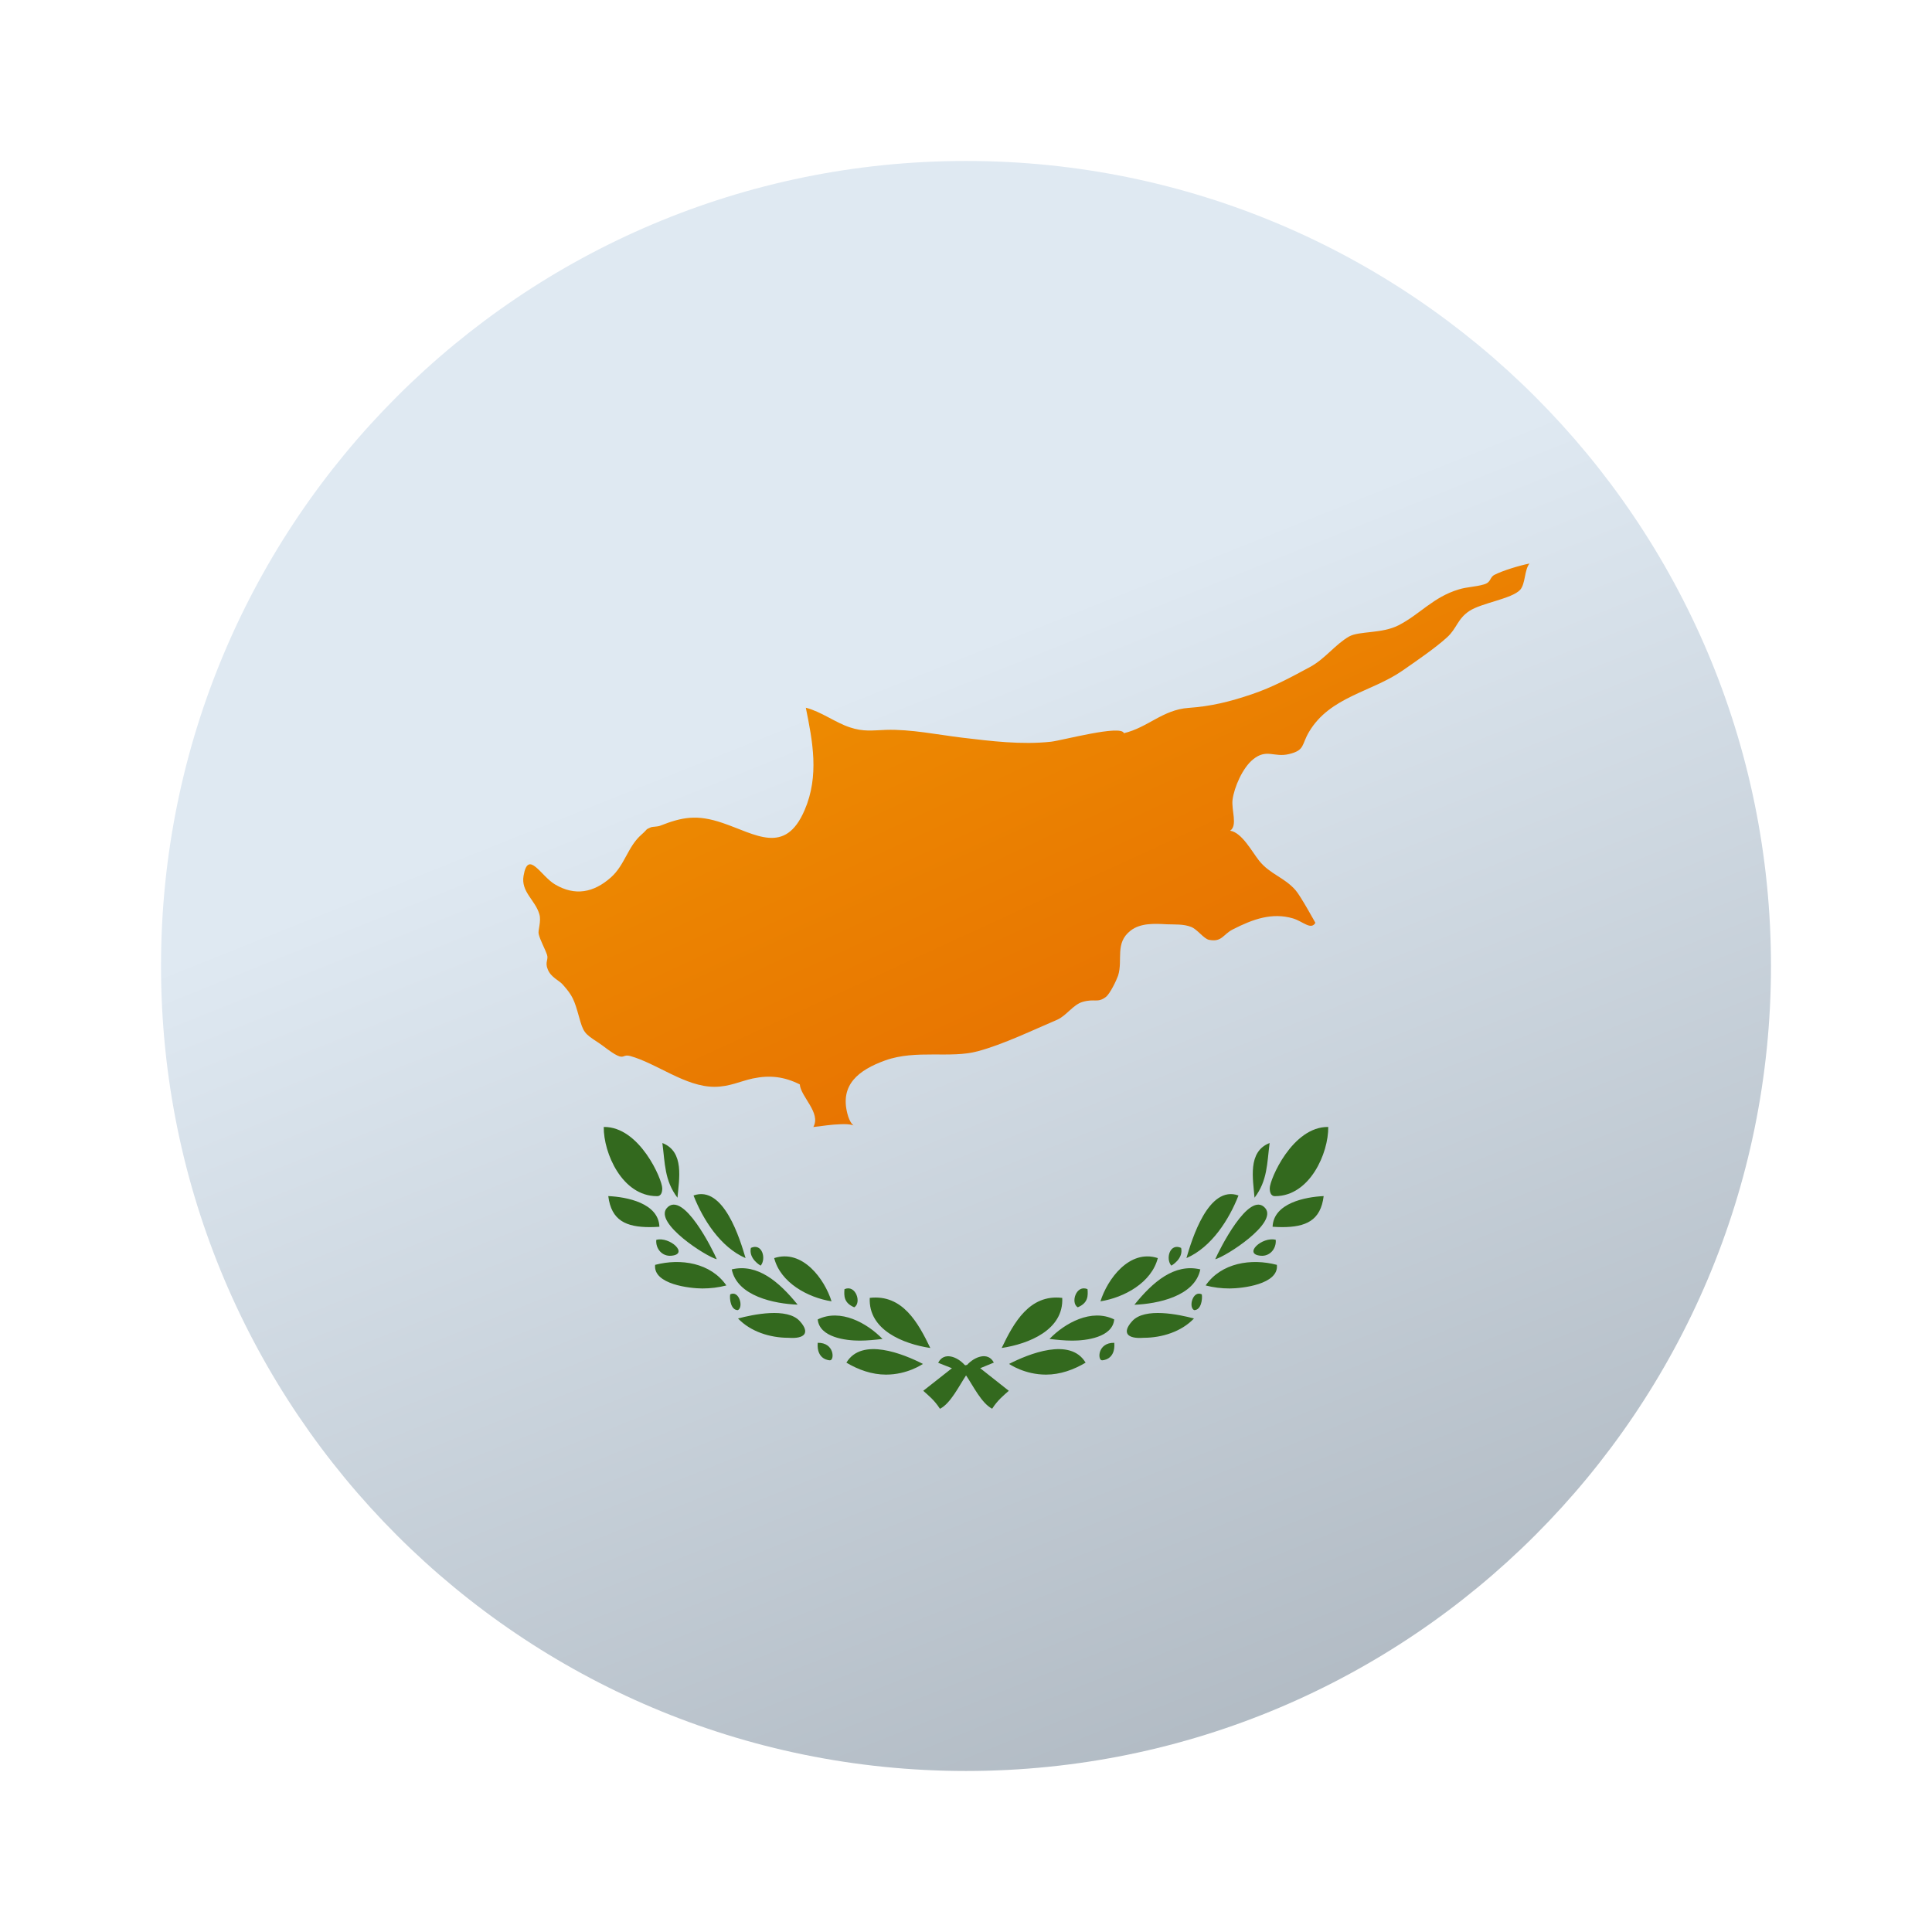
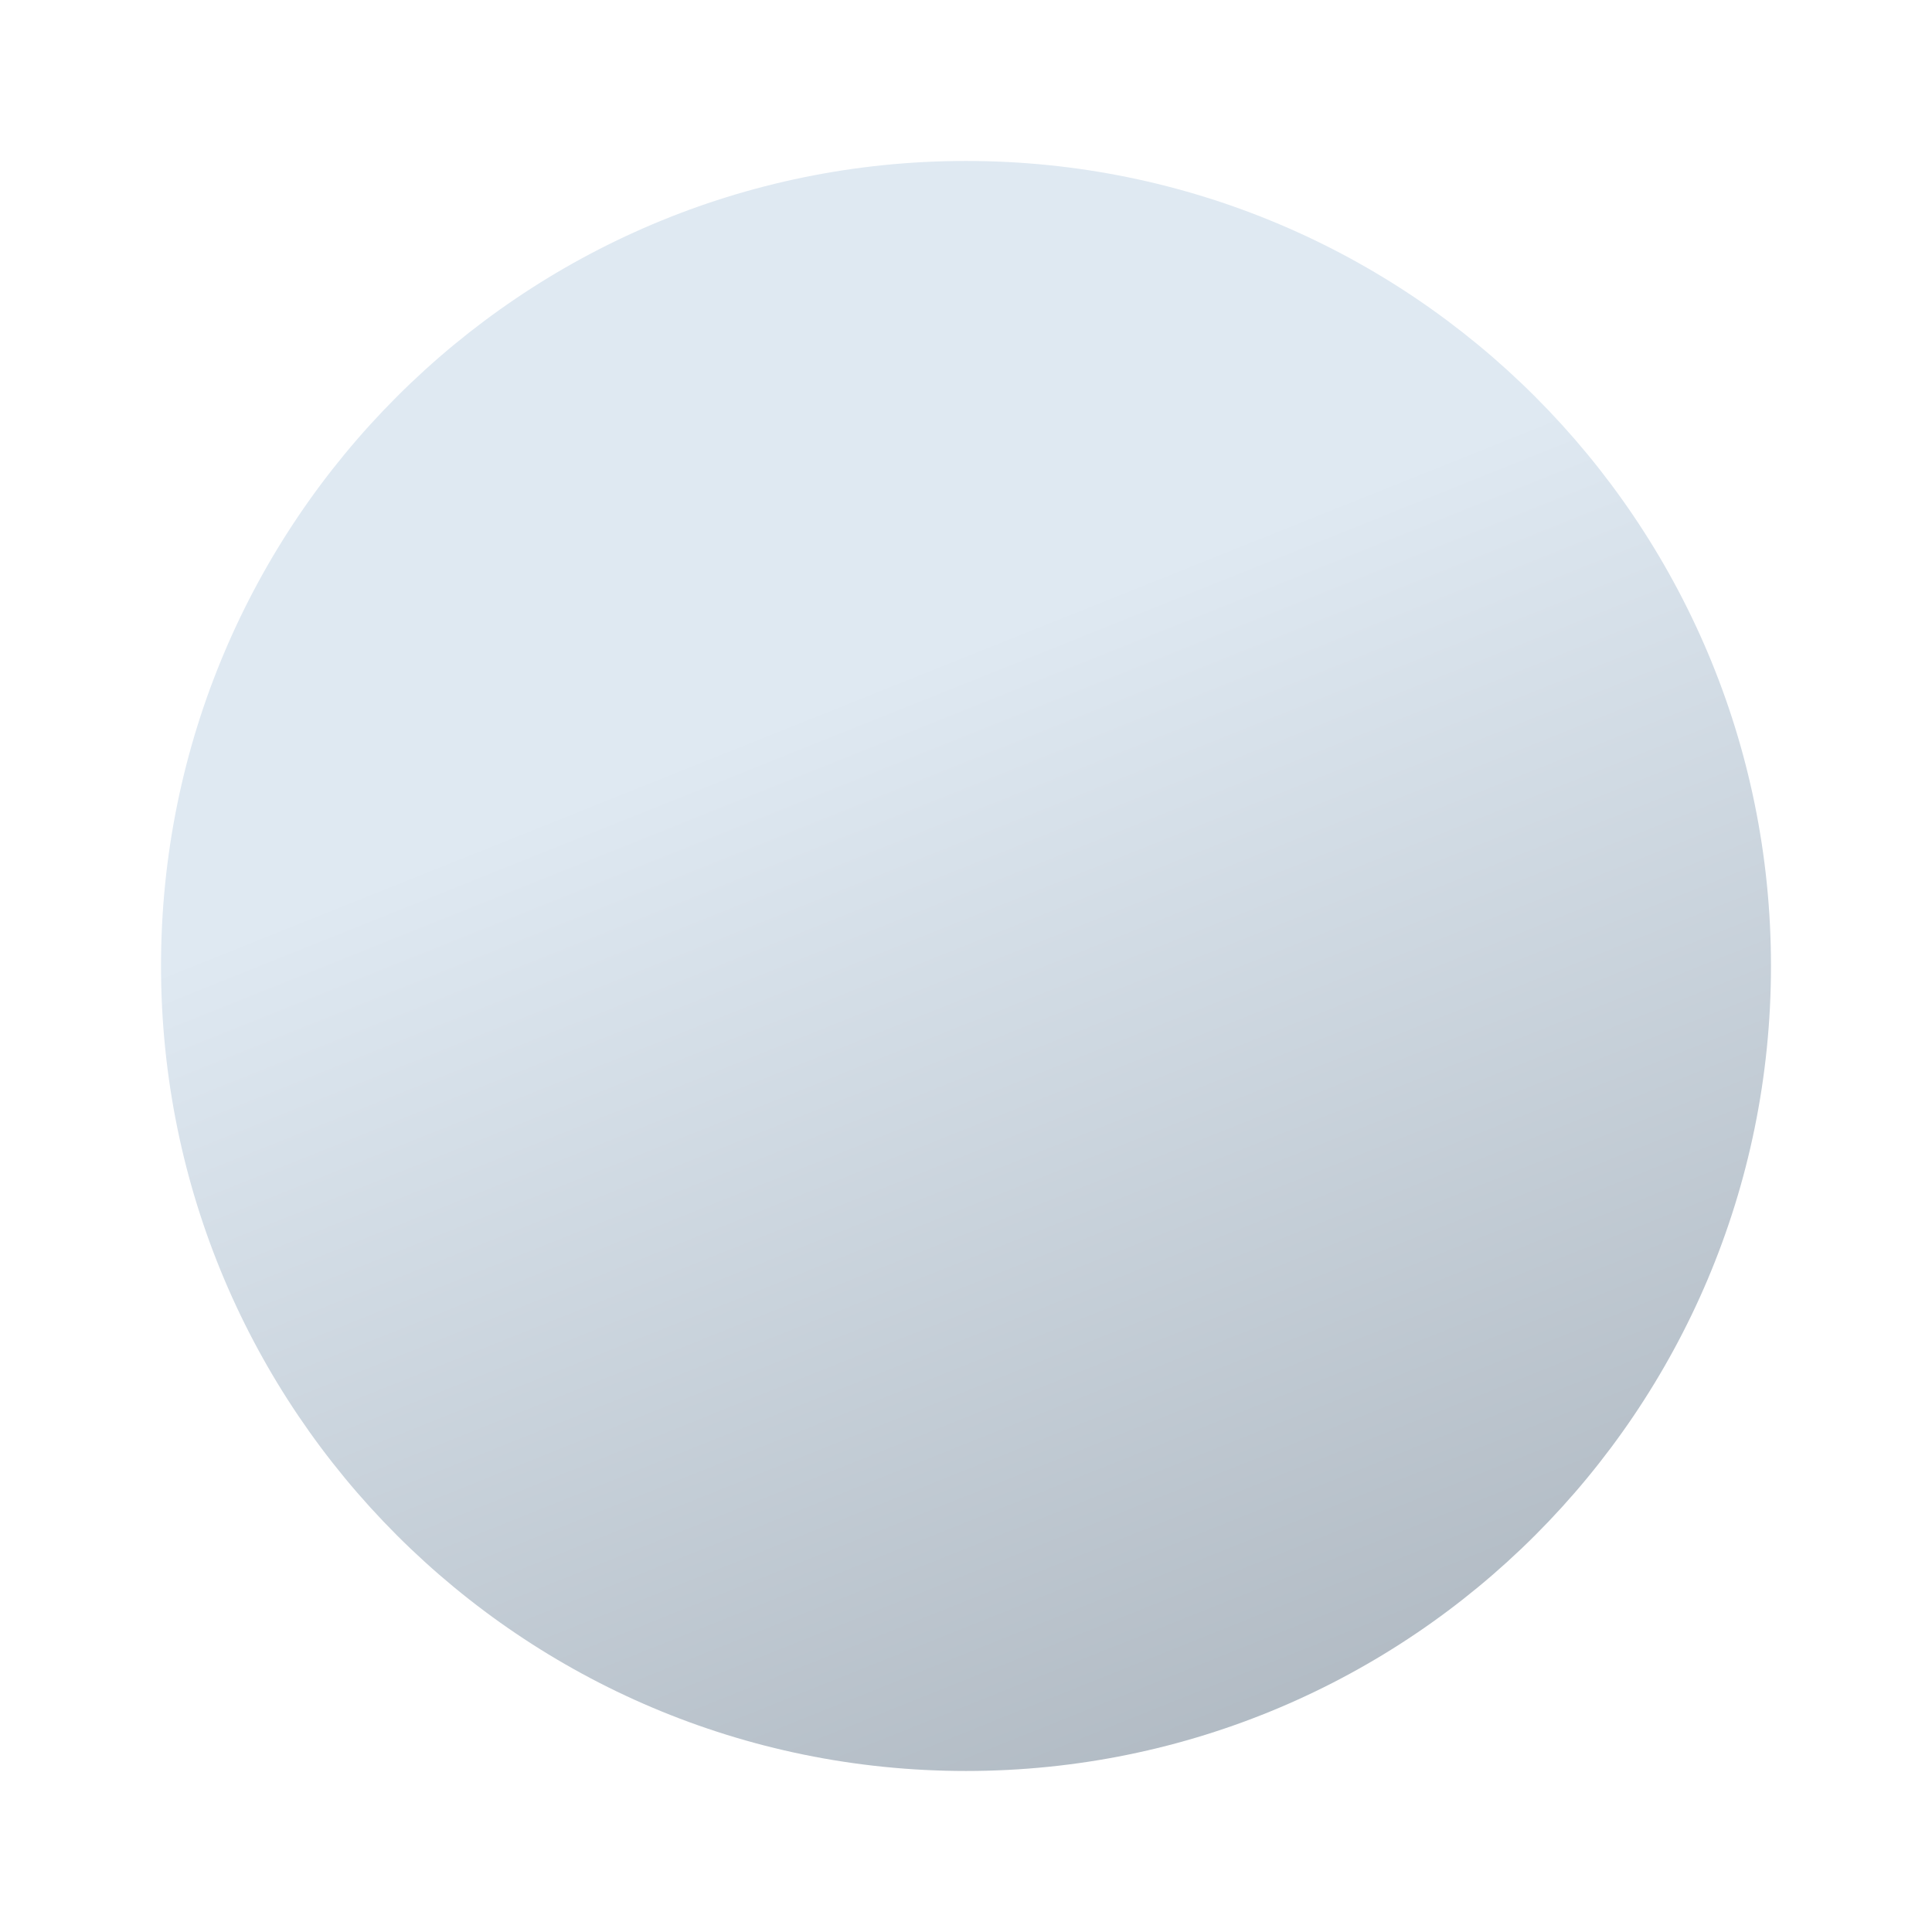
<svg xmlns="http://www.w3.org/2000/svg" width="32" height="32" viewBox="0 0 32 32" fill="none">
  <path d="M16 29.333C23.364 29.333 29.333 23.363 29.333 15.999C29.333 8.636 23.364 2.666 16 2.666C8.636 2.666 2.667 8.636 2.667 15.999C2.667 23.363 8.636 29.333 16 29.333Z" fill="url(#paint0_linear_395_1528)" />
-   <path d="M25.333 9.334C25.159 9.368 24.883 9.454 24.753 9.521C24.669 9.565 24.703 9.644 24.578 9.68C24.425 9.724 24.302 9.719 24.161 9.763C23.739 9.889 23.523 10.172 23.164 10.357C22.888 10.498 22.513 10.449 22.346 10.542C22.114 10.675 21.953 10.907 21.703 11.045C21.383 11.217 21.083 11.381 20.737 11.498C20.369 11.623 20.059 11.699 19.685 11.725C19.257 11.756 19.013 12.05 18.615 12.144C18.575 11.998 17.594 12.264 17.409 12.285C16.917 12.339 16.409 12.274 15.943 12.219C15.534 12.17 15.086 12.076 14.675 12.089C14.448 12.097 14.302 12.123 14.076 12.047C13.837 11.969 13.602 11.787 13.347 11.722C13.459 12.277 13.573 12.849 13.326 13.42C13.003 14.17 12.516 13.816 11.969 13.631C11.542 13.485 11.297 13.534 10.933 13.677C10.893 13.693 10.805 13.693 10.784 13.701C10.68 13.747 10.74 13.721 10.628 13.821C10.396 14.021 10.352 14.326 10.117 14.534C9.831 14.787 9.523 14.844 9.193 14.649C8.958 14.511 8.747 14.065 8.672 14.505C8.625 14.771 8.865 14.907 8.933 15.141C8.969 15.258 8.907 15.409 8.922 15.469C8.948 15.578 9.023 15.705 9.06 15.813C9.089 15.896 9.021 15.933 9.073 16.057C9.128 16.193 9.263 16.237 9.326 16.313C9.482 16.49 9.511 16.557 9.591 16.844C9.661 17.097 9.68 17.12 9.901 17.263C9.993 17.321 10.115 17.43 10.224 17.482C10.336 17.537 10.325 17.461 10.435 17.49C10.88 17.613 11.351 18.001 11.833 18.001C12.083 18.001 12.263 17.907 12.469 17.863C12.755 17.803 12.992 17.834 13.247 17.961C13.263 18.167 13.604 18.433 13.471 18.667C13.63 18.649 13.768 18.625 13.919 18.621C14.273 18.603 14.112 18.753 14.034 18.441C13.914 17.969 14.214 17.725 14.664 17.563C15.175 17.381 15.745 17.535 16.195 17.412C16.623 17.297 17.115 17.058 17.513 16.889C17.662 16.823 17.774 16.641 17.93 16.595C18.136 16.535 18.175 16.618 18.315 16.514C18.385 16.462 18.493 16.235 18.519 16.16C18.602 15.897 18.461 15.621 18.725 15.415C18.891 15.285 19.123 15.298 19.326 15.309C19.456 15.314 19.605 15.303 19.729 15.353C19.831 15.392 19.938 15.548 20.023 15.566C20.239 15.61 20.255 15.477 20.419 15.394C20.755 15.222 21.071 15.11 21.417 15.212C21.586 15.264 21.713 15.41 21.787 15.285C21.787 15.287 21.547 14.847 21.459 14.745C21.274 14.532 21.034 14.48 20.855 14.256C20.735 14.105 20.571 13.79 20.375 13.759C20.503 13.673 20.393 13.417 20.415 13.245C20.443 13.037 20.581 12.719 20.753 12.579C20.98 12.394 21.1 12.55 21.35 12.49C21.618 12.425 21.553 12.337 21.683 12.12C22.03 11.539 22.712 11.464 23.223 11.112C23.452 10.953 23.767 10.739 23.967 10.557C24.131 10.409 24.137 10.253 24.337 10.12C24.541 9.985 25.041 9.919 25.179 9.769C25.268 9.667 25.247 9.441 25.333 9.334Z" fill="url(#paint1_linear_395_1528)" />
-   <path d="M15.287 22.591C15.276 22.596 15.031 22.768 14.675 22.768C14.44 22.768 14.216 22.687 14.019 22.57C14.273 22.143 14.966 22.427 15.287 22.591ZM13.544 22.241C13.521 22.531 13.747 22.531 13.747 22.531C13.823 22.531 13.823 22.236 13.544 22.241ZM15.409 22.327C15.208 21.911 14.95 21.434 14.406 21.497C14.38 22.028 14.961 22.26 15.409 22.327ZM14.237 22.205C14.364 22.205 14.492 22.192 14.617 22.177C14.361 21.913 13.921 21.669 13.544 21.854C13.573 22.153 14.013 22.205 14.237 22.205ZM12.224 21.838C12.433 22.057 12.755 22.158 13.057 22.158C13.331 22.179 13.422 22.075 13.247 21.882C13.039 21.651 12.471 21.773 12.224 21.838ZM12.094 21.439C12.081 21.523 12.107 21.7 12.221 21.7C12.32 21.653 12.242 21.364 12.094 21.439ZM14.149 21.653C14.274 21.58 14.175 21.27 13.987 21.353C13.979 21.46 13.974 21.58 14.149 21.653ZM12.12 21.025C12.211 21.471 12.831 21.595 13.211 21.609C12.903 21.229 12.547 20.924 12.12 21.025ZM13.773 21.554C13.659 21.189 13.294 20.684 12.823 20.838C12.927 21.244 13.377 21.491 13.773 21.554ZM10.851 20.95C10.815 21.275 11.435 21.341 11.633 21.341C11.768 21.341 11.901 21.325 12.031 21.291C11.771 20.916 11.276 20.838 10.851 20.95ZM12.599 20.963C12.695 20.851 12.625 20.583 12.437 20.669C12.396 20.851 12.599 20.963 12.599 20.963ZM11.044 20.01C10.831 20.257 11.693 20.812 11.872 20.857C11.813 20.715 11.313 19.703 11.044 20.01ZM12.349 20.838C12.26 20.536 11.987 19.622 11.487 19.801C11.641 20.195 11.932 20.658 12.349 20.838ZM10.87 20.536C10.857 20.685 10.969 20.812 11.117 20.799C11.419 20.775 11.094 20.476 10.87 20.536ZM10.922 20.319C10.907 19.926 10.381 19.825 10.075 19.811C10.125 20.217 10.372 20.325 10.765 20.325C10.818 20.325 10.87 20.322 10.922 20.319ZM11.221 19.838C11.247 19.533 11.341 19.075 10.971 18.932C11.015 19.267 11.005 19.554 11.221 19.838ZM10.88 19.812C10.88 19.812 10.969 19.827 10.969 19.682C10.969 19.537 10.594 18.658 10 18.666C9.995 19.098 10.305 19.812 10.88 19.812ZM16.713 22.591C16.724 22.596 16.969 22.768 17.325 22.768C17.56 22.768 17.784 22.687 17.981 22.57C17.727 22.143 17.034 22.427 16.713 22.591ZM18.253 22.531C18.253 22.531 18.479 22.531 18.456 22.241C18.177 22.236 18.177 22.531 18.253 22.531ZM16.591 22.327C17.039 22.259 17.62 22.028 17.594 21.497H17.591C17.052 21.434 16.791 21.908 16.591 22.327ZM17.383 22.177C17.508 22.192 17.635 22.205 17.763 22.205C17.987 22.205 18.427 22.153 18.455 21.854C18.078 21.669 17.638 21.913 17.383 22.177ZM18.753 21.882C18.578 22.075 18.669 22.179 18.943 22.158C19.245 22.158 19.568 22.057 19.776 21.838C19.529 21.773 18.961 21.651 18.753 21.882ZM19.779 21.7C19.893 21.7 19.919 21.523 19.906 21.439C19.758 21.364 19.68 21.653 19.779 21.7ZM17.851 21.653C18.026 21.58 18.021 21.46 18.013 21.353C17.825 21.27 17.727 21.58 17.851 21.653ZM18.789 21.611C19.169 21.596 19.789 21.473 19.881 21.025C19.453 20.924 19.097 21.229 18.789 21.611ZM19.177 20.838C18.706 20.685 18.341 21.189 18.227 21.554C18.623 21.491 19.073 21.244 19.177 20.838ZM19.969 21.291C20.099 21.325 20.232 21.341 20.367 21.341C20.565 21.341 21.185 21.275 21.149 20.95C20.724 20.838 20.229 20.916 19.969 21.291ZM19.401 20.963C19.401 20.963 19.605 20.851 19.563 20.669C19.375 20.583 19.302 20.851 19.401 20.963ZM20.956 20.01C20.691 19.703 20.188 20.716 20.128 20.857C20.305 20.812 21.169 20.257 20.956 20.01ZM19.651 20.838C20.068 20.658 20.36 20.195 20.513 19.801C20.013 19.622 19.739 20.536 19.651 20.838ZM20.883 20.799C21.031 20.812 21.143 20.684 21.13 20.535C20.906 20.476 20.581 20.775 20.883 20.799ZM21.078 20.319C21.13 20.322 21.182 20.325 21.234 20.325C21.627 20.325 21.875 20.218 21.924 19.811C21.62 19.825 21.094 19.927 21.078 20.319ZM20.779 19.838C20.995 19.554 20.985 19.268 21.029 18.932C20.659 19.075 20.755 19.533 20.779 19.838ZM21.12 19.812C21.695 19.812 22.005 19.099 22 18.666C21.406 18.658 21.031 19.536 21.031 19.681C21.031 19.827 21.12 19.812 21.12 19.812ZM16.232 22.663L16.461 22.569C16.365 22.382 16.139 22.473 16.019 22.606L16 22.611V22.614L15.979 22.609C15.859 22.473 15.635 22.382 15.539 22.572L15.769 22.663H15.766L15.292 23.036C15.375 23.111 15.474 23.187 15.568 23.333H15.571C15.745 23.244 15.886 22.953 16.001 22.781C16.118 22.953 16.256 23.241 16.433 23.333C16.527 23.187 16.625 23.111 16.709 23.036L16.237 22.663H16.232Z" fill="#33691E" />
  <defs>
    <linearGradient id="paint0_linear_395_1528" x1="14.157" y1="11.398" x2="24.074" y2="36.159" gradientUnits="userSpaceOnUse">
      <stop stop-color="#DFE9F2" />
      <stop offset="0.998" stop-color="#9EA7B0" />
    </linearGradient>
    <linearGradient id="paint1_linear_395_1528" x1="14.568" y1="6.968" x2="21.534" y2="22.109" gradientUnits="userSpaceOnUse">
      <stop stop-color="#F09701" />
      <stop offset="1" stop-color="#E36001" />
    </linearGradient>
  </defs>
</svg>